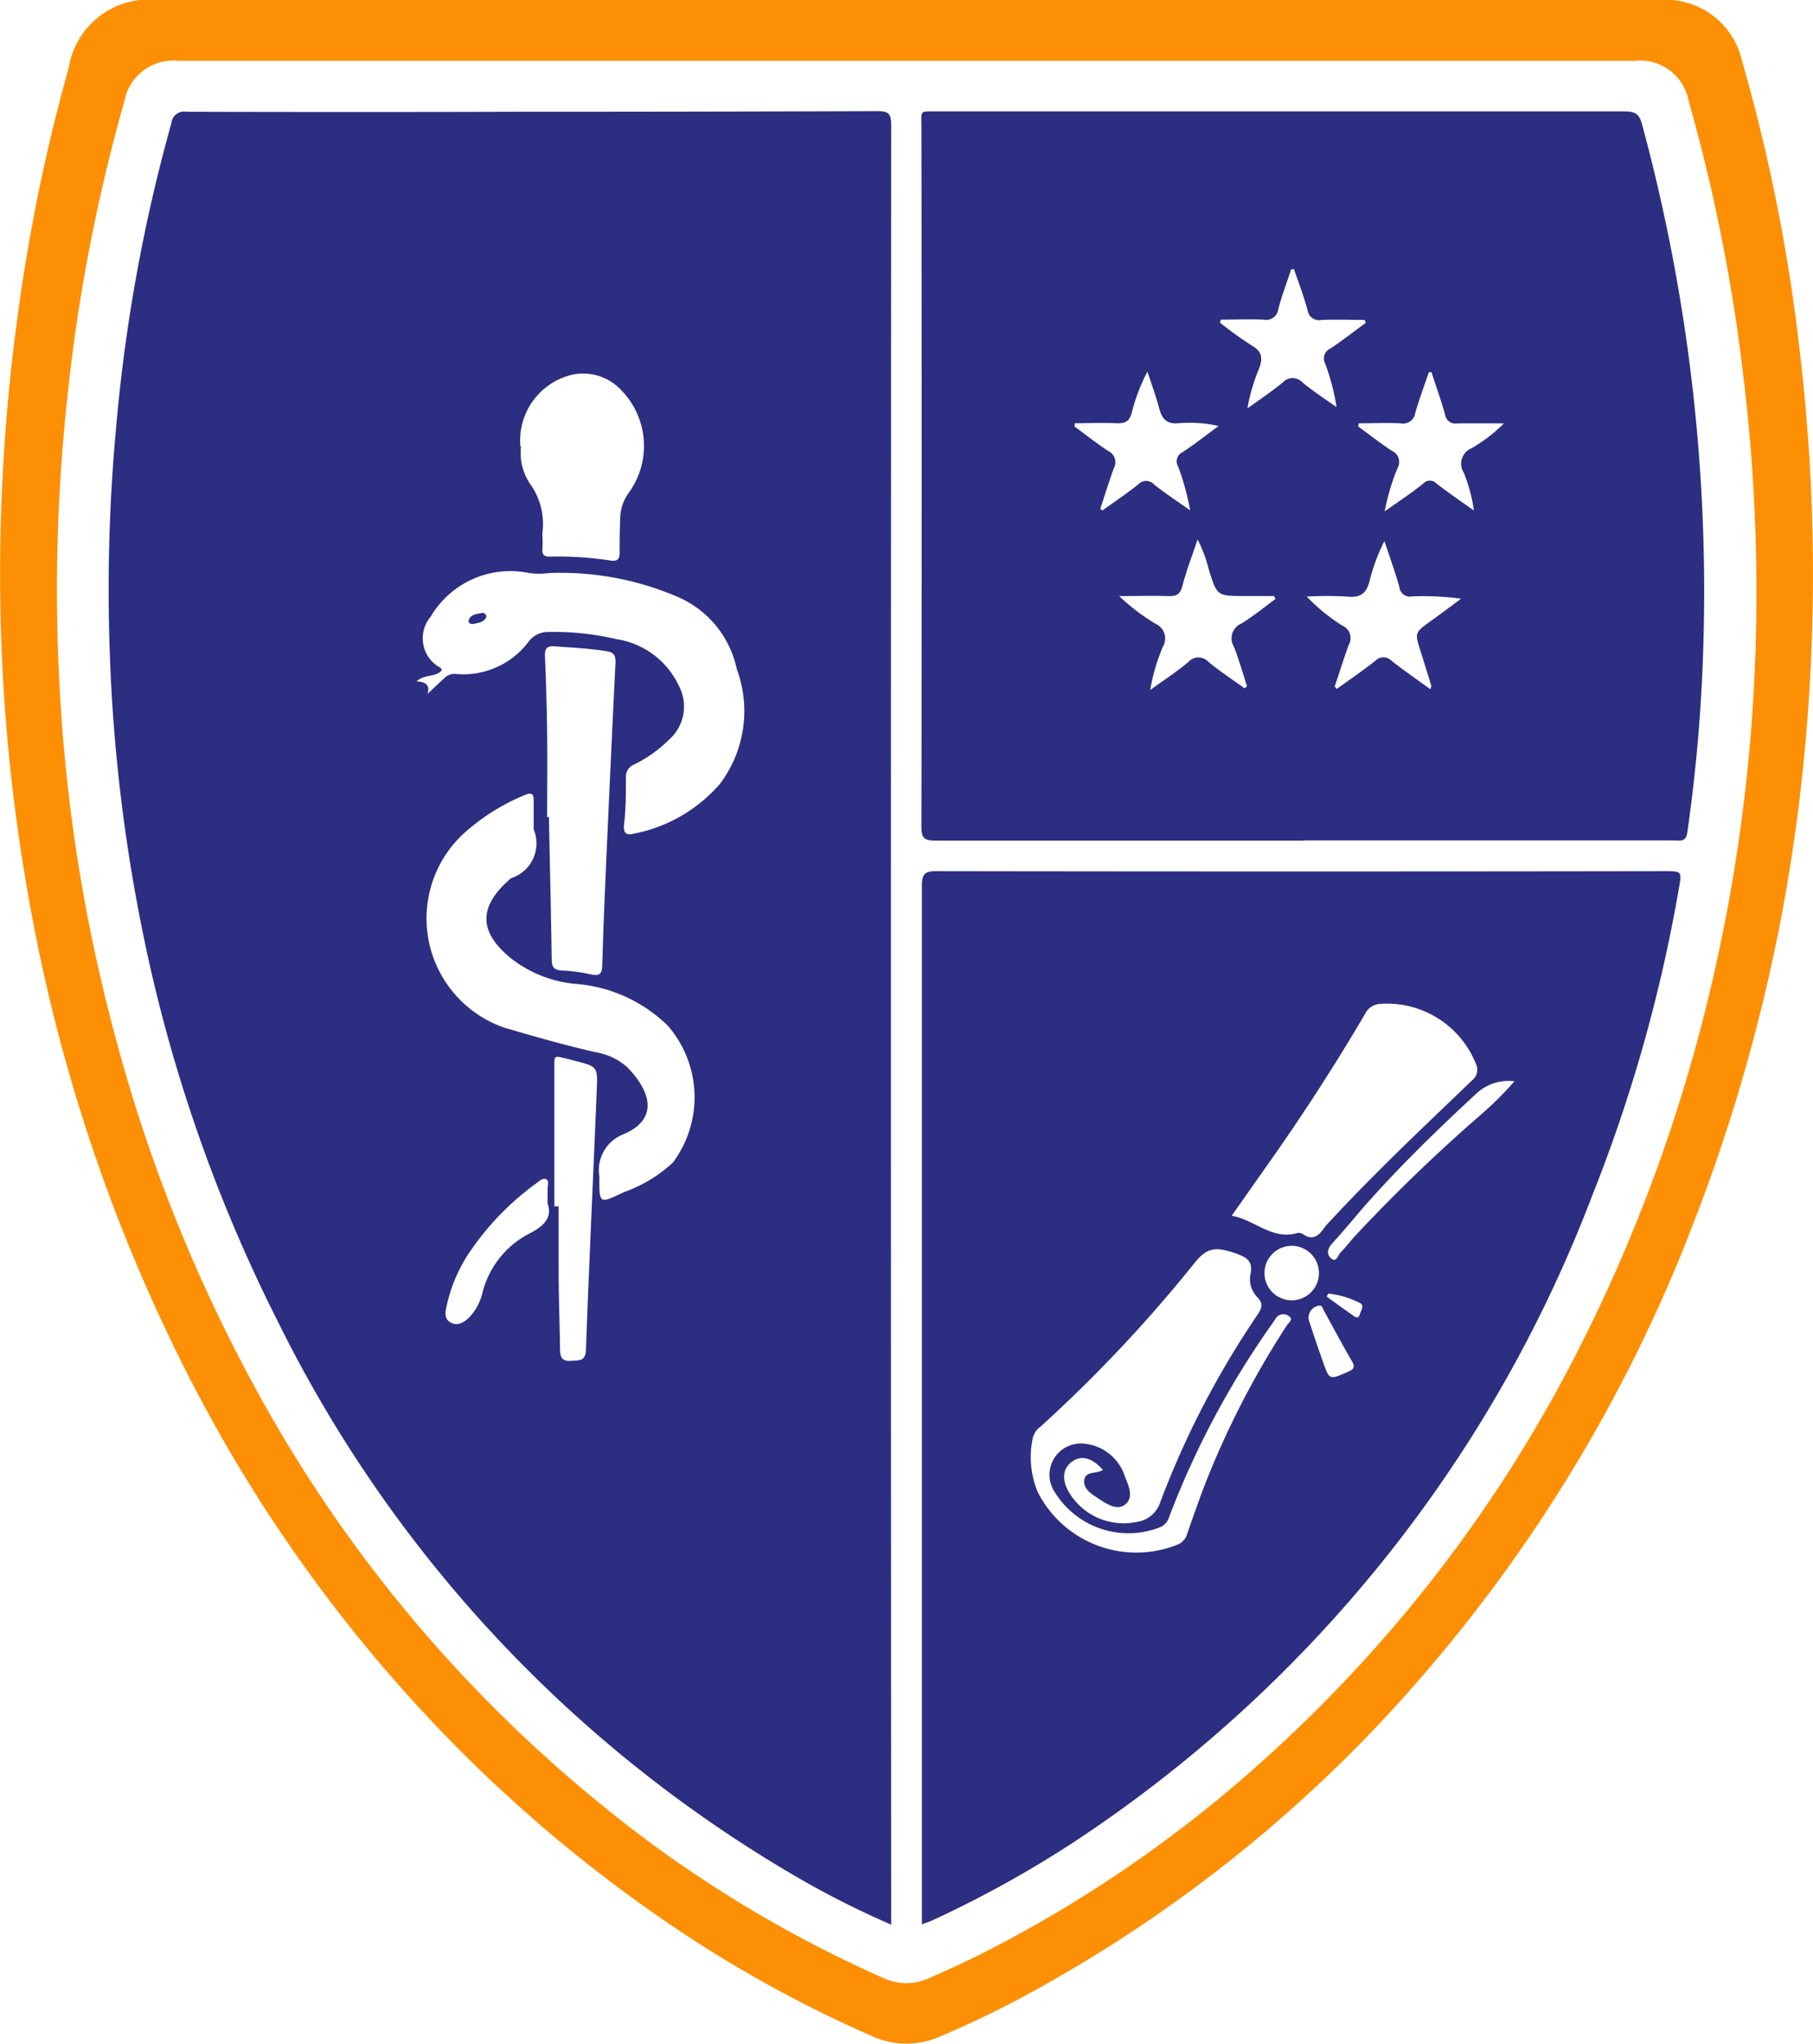
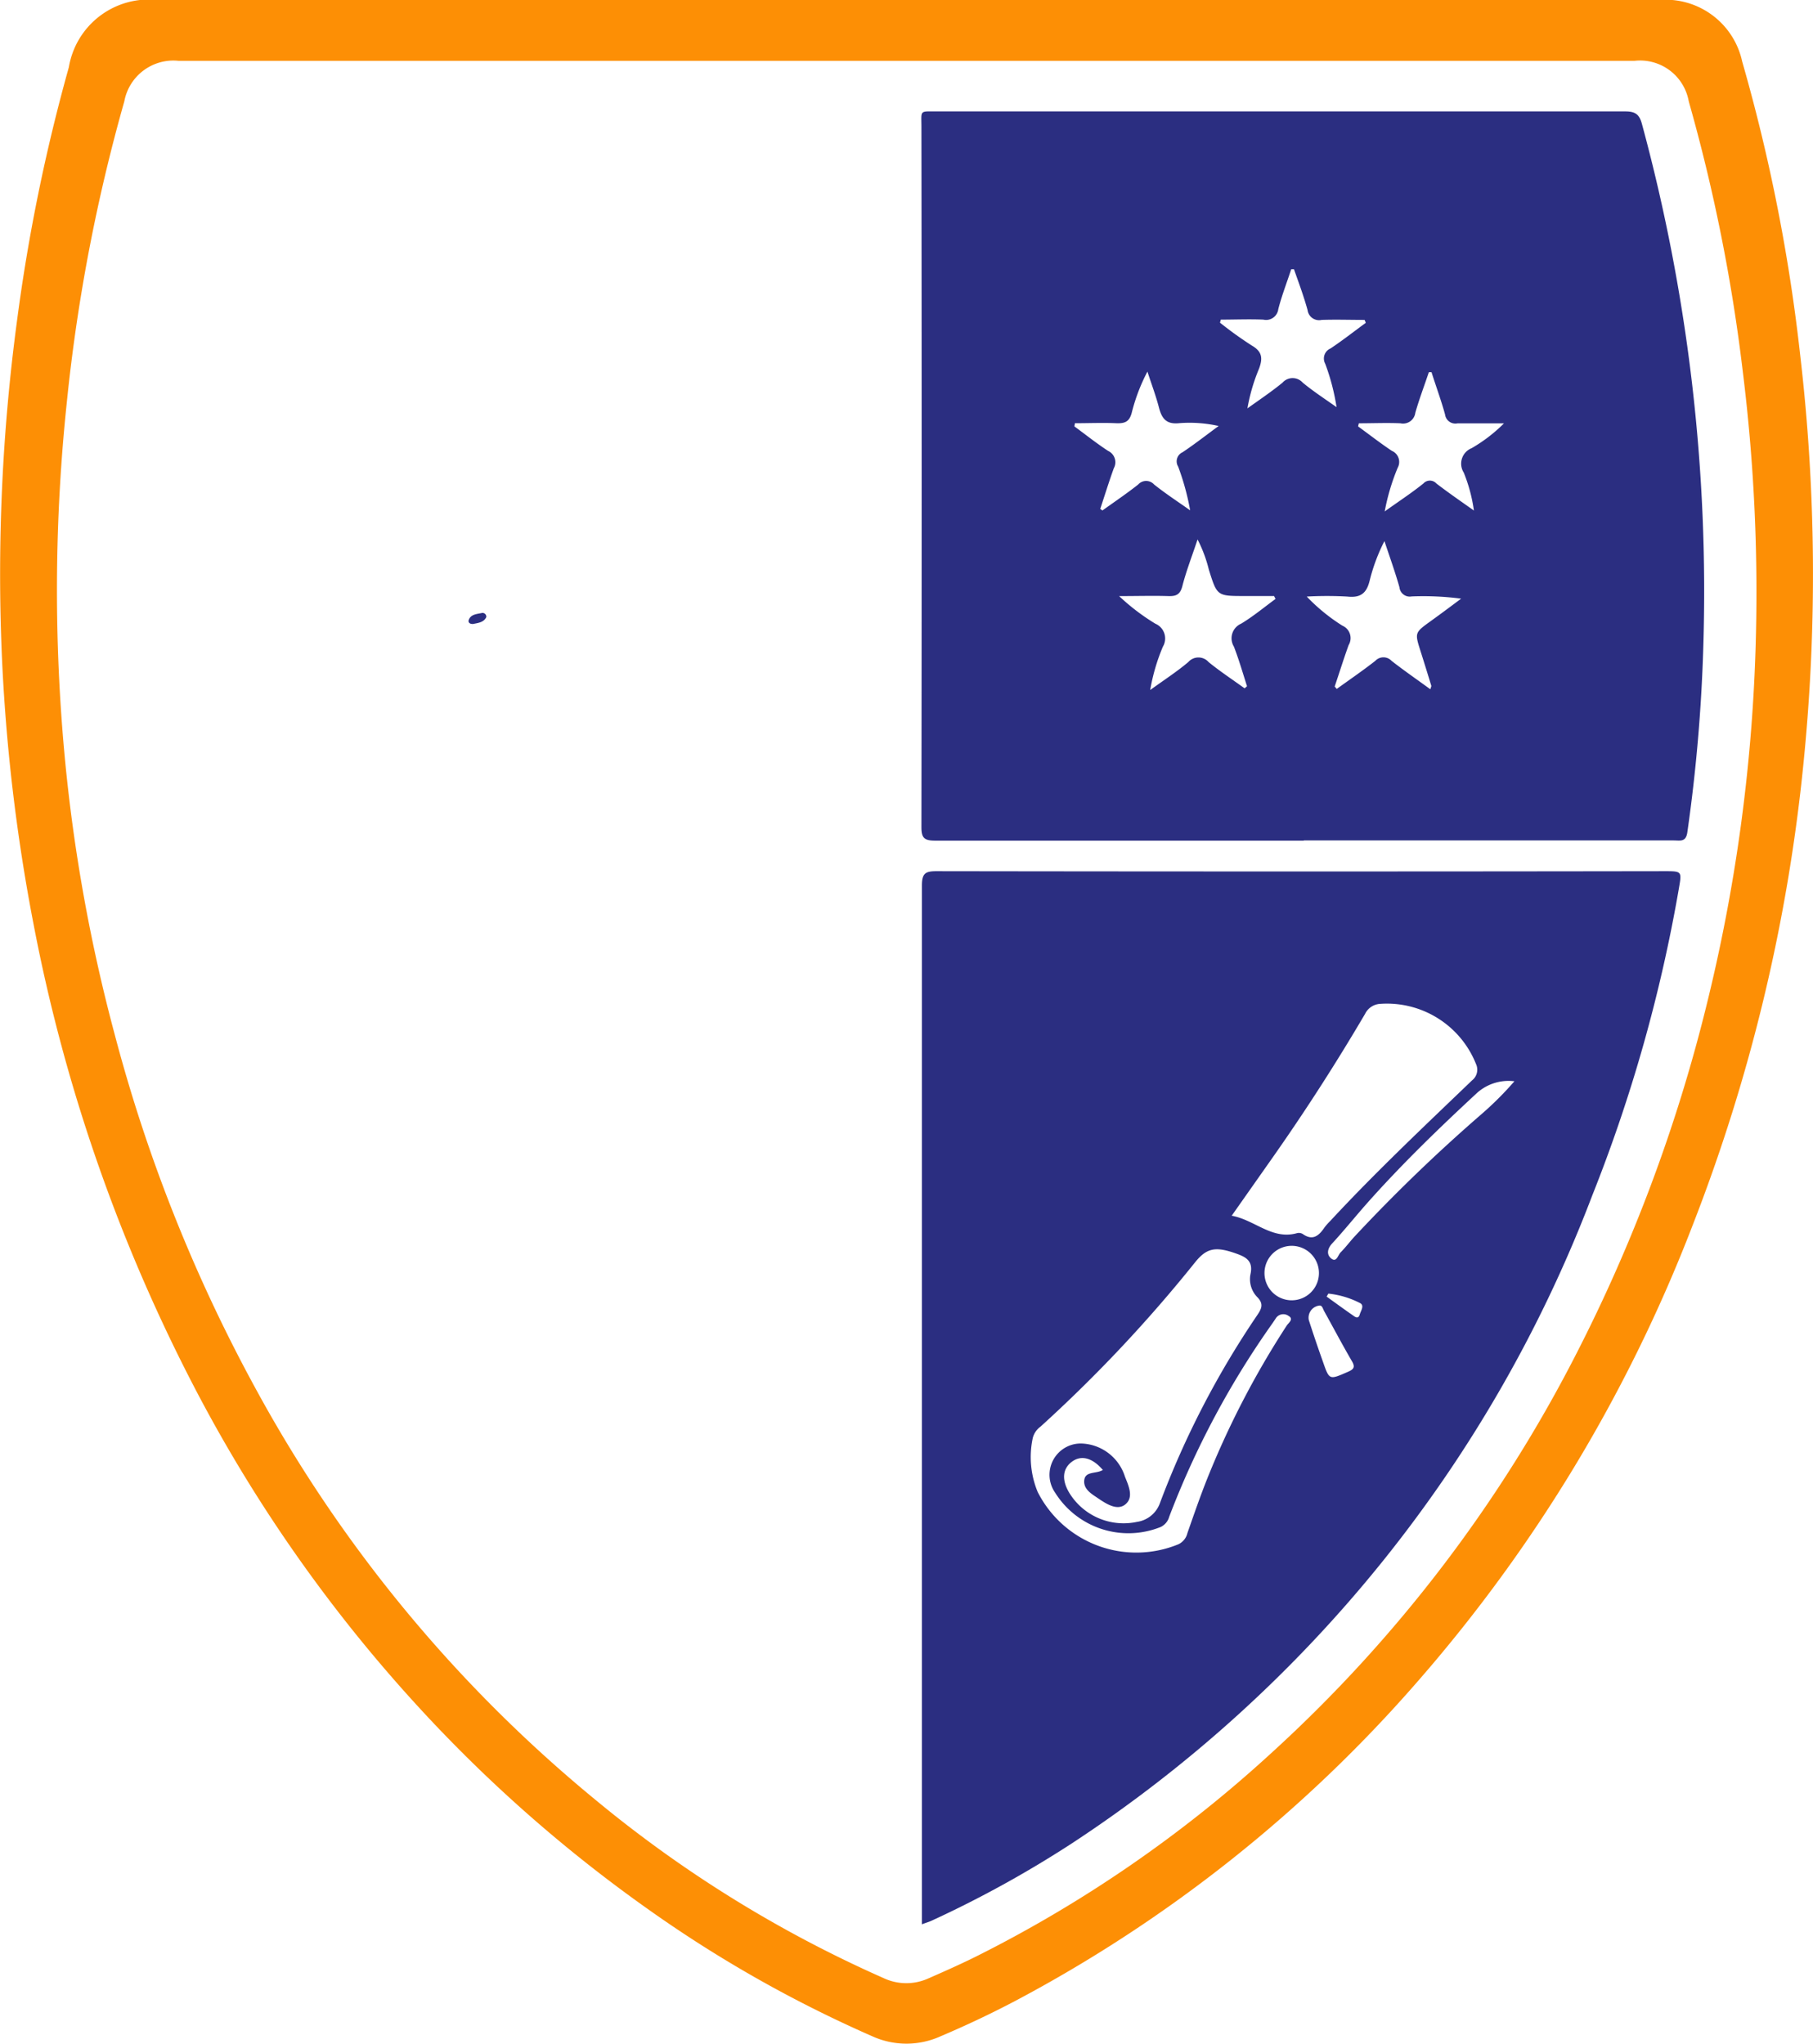
<svg xmlns="http://www.w3.org/2000/svg" id="Group_5061" data-name="Group 5061" width="26.834" height="30.245" viewBox="0 0 26.834 30.245">
  <defs>
    <clipPath id="clip-path">
      <rect id="Rectangle_2688" data-name="Rectangle 2688" width="26.834" height="30.245" fill="none" />
    </clipPath>
  </defs>
  <g id="Group_5060" data-name="Group 5060" clip-path="url(#clip-path)">
    <path id="Path_3638" data-name="Path 3638" d="M13.417,0H24.553a1.16,1.16,0,0,1,1.233.911,26.158,26.158,0,0,1,.862,4.376,27.886,27.886,0,0,1,.046,6,25.857,25.857,0,0,1-1.645,6.854,22.591,22.591,0,0,1-4.063,6.737,20.8,20.8,0,0,1-5.956,4.73c-.364.192-.736.367-1.115.528a1.225,1.225,0,0,1-1.011-.006A18.673,18.673,0,0,1,9.57,28.237,21.292,21.292,0,0,1,6.139,25.2,22.041,22.041,0,0,1,2.9,20.574a25.038,25.038,0,0,1-2.4-6.88A27.242,27.242,0,0,1,.025,9.642,28.221,28.221,0,0,1,.251,4.753,26.842,26.842,0,0,1,1.019.995,1.2,1.2,0,0,1,2.333,0H13.417m.012.9H2.64a.738.738,0,0,0-.8.6A25.922,25.922,0,0,0,.99,5.943,26.555,26.555,0,0,0,.958,11.2,24.86,24.86,0,0,0,1.7,15.317a23.318,23.318,0,0,0,2.076,5.218A20.619,20.619,0,0,0,8.8,26.623a18.261,18.261,0,0,0,4.273,2.647.792.792,0,0,0,.658.011c.244-.107.488-.215.727-.334a19.116,19.116,0,0,0,4.353-3A20.785,20.785,0,0,0,23.348,20a23.742,23.742,0,0,0,1.9-5.083,25.213,25.213,0,0,0,.735-5.29A26.483,26.483,0,0,0,25.795,5.5a25.777,25.777,0,0,0-.8-4,.731.731,0,0,0-.8-.6H13.429" transform="translate(0 0)" fill="#fd8f05" />
-     <path id="Path_3639" data-name="Path 3639" d="M57.743,74.128a13.208,13.208,0,0,1-1.458-.741,19.487,19.487,0,0,1-7.626-8.2,22.8,22.8,0,0,1-1.974-5.659,24.941,24.941,0,0,1-.506-4.25,25.968,25.968,0,0,1,.091-3.262,24.642,24.642,0,0,1,.822-4.547.188.188,0,0,1,.222-.167q2.462.007,4.924,0,2.653,0,5.307-.009c.156,0,.2.035.2.2q-.007,13.214,0,26.428v.206M50.888,55.912c.079-.074.156-.15.237-.222a.206.206,0,0,1,.17-.069,1.21,1.21,0,0,0,1.091-.487.357.357,0,0,1,.28-.134,4.048,4.048,0,0,1,1.016.107,1.22,1.22,0,0,1,.921.691.652.652,0,0,1-.143.793,1.954,1.954,0,0,1-.521.371.191.191,0,0,0-.12.189c0,.231,0,.464-.027.694-.014.138.032.167.149.139a2.256,2.256,0,0,0,1.269-.735,1.79,1.79,0,0,0,.25-1.7,1.5,1.5,0,0,0-.9-1.079,4.386,4.386,0,0,0-1.88-.342,1.119,1.119,0,0,1-.293,0,1.367,1.367,0,0,0-1.457.645.494.494,0,0,0,.135.752c.019.012.033.031.025.048-.1.1-.248.049-.37.158.133.008.2.051.165.181m1.569,2.011c0-.159,0-.292,0-.425,0-.116-.037-.123-.134-.084a3.137,3.137,0,0,0-.879.548,1.71,1.71,0,0,0,.583,2.895c.444.13.888.257,1.338.36a.932.932,0,0,1,.48.227c.336.344.474.76-.053.986a.57.57,0,0,0-.363.627c0,.408-.01.412.365.232a2.075,2.075,0,0,0,.723-.437,1.614,1.614,0,0,0-.079-2.03,2.192,2.192,0,0,0-1.331-.612,1.807,1.807,0,0,1-.986-.381c-.471-.383-.486-.748-.036-1.153a.216.216,0,0,1,.04-.033.541.541,0,0,0,.332-.721m.2-.182h.027c0,.035,0,.069,0,.1.014.665.03,1.33.04,2,0,.115.029.165.154.169a2.594,2.594,0,0,1,.429.059c.117.024.161,0,.165-.131.016-.584.042-1.168.068-1.752q.061-1.369.128-2.738c0-.1-.023-.144-.124-.161-.258-.043-.518-.054-.777-.074-.115-.009-.148.035-.143.15q.025.572.032,1.144c.005.411,0,.822,0,1.233m-.386-5.486a.813.813,0,0,0,.141.566,1.015,1.015,0,0,1,.175.716c0,.081.007.162,0,.243s.032.11.114.107a5.079,5.079,0,0,1,.9.059c.092.013.129-.02.129-.11,0-.162,0-.324.008-.486a.669.669,0,0,1,.131-.413,1.179,1.179,0,0,0-.114-1.512.773.773,0,0,0-.7-.236,1,1,0,0,0-.794,1.065M52.762,63.5h.061c0,.307,0,.613,0,.919,0,.394.015.787.021,1.18,0,.114.013.2.17.187.118-.011.208.01.214-.17.046-1.283.108-2.566.16-3.849.014-.336.006-.337-.328-.422l-.084-.022c-.236-.054-.216-.076-.216.162q0,1.007,0,2.013m-.1-.039c0-.1,0-.155,0-.213s.026-.119-.02-.147-.106.03-.149.061a4.06,4.06,0,0,0-.936.947,2.285,2.285,0,0,0-.381.83c-.021.1-.062.221.053.283s.222-.019.3-.107a.8.8,0,0,0,.17-.339,1.355,1.355,0,0,1,.708-.879c.2-.105.329-.232.255-.437" transform="translate(-44.555 -45.648)" fill="#2b2e81" />
    <path id="Path_3640" data-name="Path 3640" d="M397.476,58.178c-1.821,0-3.643,0-5.464,0-.164,0-.2-.047-.2-.2q.007-5.182,0-10.363c0-.252-.034-.228.236-.228q5.09,0,10.179,0c.147,0,.21.039.249.185a26.417,26.417,0,0,1,.908,7.75,24.4,24.4,0,0,1-.236,2.733c-.021.149-.11.12-.2.12h-5.481m-.415-3.576-.021-.041h-.434c-.411,0-.408,0-.531-.39a2.013,2.013,0,0,0-.167-.447c-.084.252-.168.468-.225.69-.032.125-.092.152-.207.148-.229-.007-.458,0-.729,0a3.176,3.176,0,0,0,.537.409.237.237,0,0,1,.111.339,2.885,2.885,0,0,0-.188.642c.213-.154.4-.275.564-.414a.2.2,0,0,1,.3,0c.17.139.355.26.533.389l.036-.031c-.064-.2-.12-.394-.194-.586a.236.236,0,0,1,.107-.34c.18-.108.343-.245.513-.369m.873,1.3.029.035c.191-.138.386-.271.571-.416a.165.165,0,0,1,.24,0c.185.145.379.278.574.421.009-.031.017-.044.014-.053q-.078-.256-.159-.512c-.087-.274-.086-.273.154-.446.15-.108.3-.22.447-.33a4.289,4.289,0,0,0-.733-.033.153.153,0,0,1-.18-.136c-.065-.23-.147-.456-.222-.683a2.689,2.689,0,0,0-.217.578c-.044.188-.131.266-.333.243a5.415,5.415,0,0,0-.6,0,2.747,2.747,0,0,0,.528.431.2.2,0,0,1,.092.287c-.074.205-.139.414-.209.621m-.6-6.183h-.041c-.065.2-.14.391-.191.59a.182.182,0,0,1-.221.156c-.21-.009-.42,0-.63,0l-.012.045a5.5,5.5,0,0,0,.472.339c.155.09.162.19.106.341a2.732,2.732,0,0,0-.172.588c.2-.142.364-.253.519-.38a.2.2,0,0,1,.3,0c.158.13.33.242.5.362a3.206,3.206,0,0,0-.168-.643.162.162,0,0,1,.08-.226c.178-.119.348-.252.521-.379l-.018-.043c-.212,0-.424-.007-.635,0a.172.172,0,0,1-.209-.146c-.055-.2-.129-.4-.2-.6m-2.867,3.544.031.022c.177-.127.358-.249.529-.384a.158.158,0,0,1,.236,0c.171.136.355.256.533.382a3.675,3.675,0,0,0-.178-.649.147.147,0,0,1,.065-.21c.183-.122.357-.259.535-.389A1.962,1.962,0,0,0,395.63,52c-.184.02-.256-.058-.3-.221-.047-.184-.115-.362-.173-.542a2.726,2.726,0,0,0-.23.6c-.034.14-.1.169-.232.164-.2-.009-.407,0-.611,0l-.008.047c.167.122.329.252.5.363a.185.185,0,0,1,.083.257c-.072.2-.134.4-.2.6m4.9-2.022-.037,0c-.067.2-.143.4-.2.6a.183.183,0,0,1-.221.156c-.2-.009-.41,0-.615,0l-.011.046c.166.121.329.248.5.362a.178.178,0,0,1,.086.25,3.177,3.177,0,0,0-.192.646c.208-.149.4-.274.572-.413a.13.13,0,0,1,.193,0c.181.139.369.268.555.4a2.34,2.34,0,0,0-.15-.561.247.247,0,0,1,.117-.362,2.312,2.312,0,0,0,.478-.367c-.262,0-.475,0-.688,0a.154.154,0,0,1-.184-.132c-.058-.211-.135-.417-.2-.625" transform="translate(-378.174 -45.738)" fill="#2b2e81" />
    <path id="Path_3641" data-name="Path 3641" d="M391.788,385.852c0-.08,0-.137,0-.194q0-7.589,0-15.178c0-.181.049-.215.22-.214q5.385.008,10.77,0c.26,0,.258,0,.214.255a22.73,22.73,0,0,1-1.284,4.548,19.941,19.941,0,0,1-7.709,9.589,16.312,16.312,0,0,1-2.066,1.138c-.036.017-.075.028-.14.052m2.674-6.72c-.155-.183-.321-.225-.458-.124s-.158.266-.038.464a.943.943,0,0,0,1,.427.425.425,0,0,0,.34-.278,13.177,13.177,0,0,1,1.44-2.781c.064-.094.1-.167,0-.268a.38.38,0,0,1-.1-.338c.048-.211-.087-.262-.232-.313-.292-.1-.42-.073-.591.141a21.079,21.079,0,0,1-2.284,2.427.3.3,0,0,0-.115.168,1.346,1.346,0,0,0,.073.8,1.637,1.637,0,0,0,2.083.773.246.246,0,0,0,.133-.166c.088-.251.174-.5.271-.749a13.012,13.012,0,0,1,1.2-2.323c.025-.038.107-.094.027-.14a.132.132,0,0,0-.187.03l-.048.072a12.84,12.84,0,0,0-1.533,2.87.237.237,0,0,1-.127.151,1.28,1.28,0,0,1-1.561-.508.463.463,0,0,1,.385-.728.7.7,0,0,1,.648.49c.053.133.132.3.012.406s-.285,0-.408-.084c-.093-.063-.215-.131-.207-.259.009-.148.171-.1.272-.159m1.91-3.765c.344.062.6.363.969.258a.112.112,0,0,1,.084.013c.15.106.241.023.324-.1a.911.911,0,0,1,.081-.091c.67-.723,1.39-1.4,2.1-2.082a.2.2,0,0,0,.059-.243,1.419,1.419,0,0,0-1.414-.89.265.265,0,0,0-.228.149q-.638,1.086-1.362,2.117l-.608.864m4.191-1.983a.7.7,0,0,0-.559.167c-.565.523-1.118,1.058-1.629,1.633-.177.2-.343.407-.521.6-.074.081-.083.169-.008.225s.095-.054.134-.094c.069-.069.129-.148.195-.222a24.534,24.534,0,0,1,1.885-1.819,4.834,4.834,0,0,0,.5-.5m-3.3,2.444a.4.4,0,0,0-.007.806.4.4,0,1,0,.007-.806m.416.883a.181.181,0,0,0-.167.214q.1.311.211.622c.094.269.093.265.363.148.088-.038.119-.068.064-.161-.142-.244-.274-.494-.411-.741-.018-.033-.027-.079-.06-.081m.122-.176-.025.043c.128.092.255.185.385.275.034.024.083.067.106-.012.016-.056.075-.133,0-.169a1.328,1.328,0,0,0-.464-.138" transform="translate(-378.143 -357.374)" fill="#2b2e81" />
    <path id="Path_3642" data-name="Path 3642" d="M199.469,260.772c-.035.076-.113.086-.183.1-.041.01-.094-.008-.077-.058.029-.08.114-.086.186-.1a.056.056,0,0,1,.074.054" transform="translate(-192.271 -251.641)" fill="#2b2e81" />
  </g>
</svg>